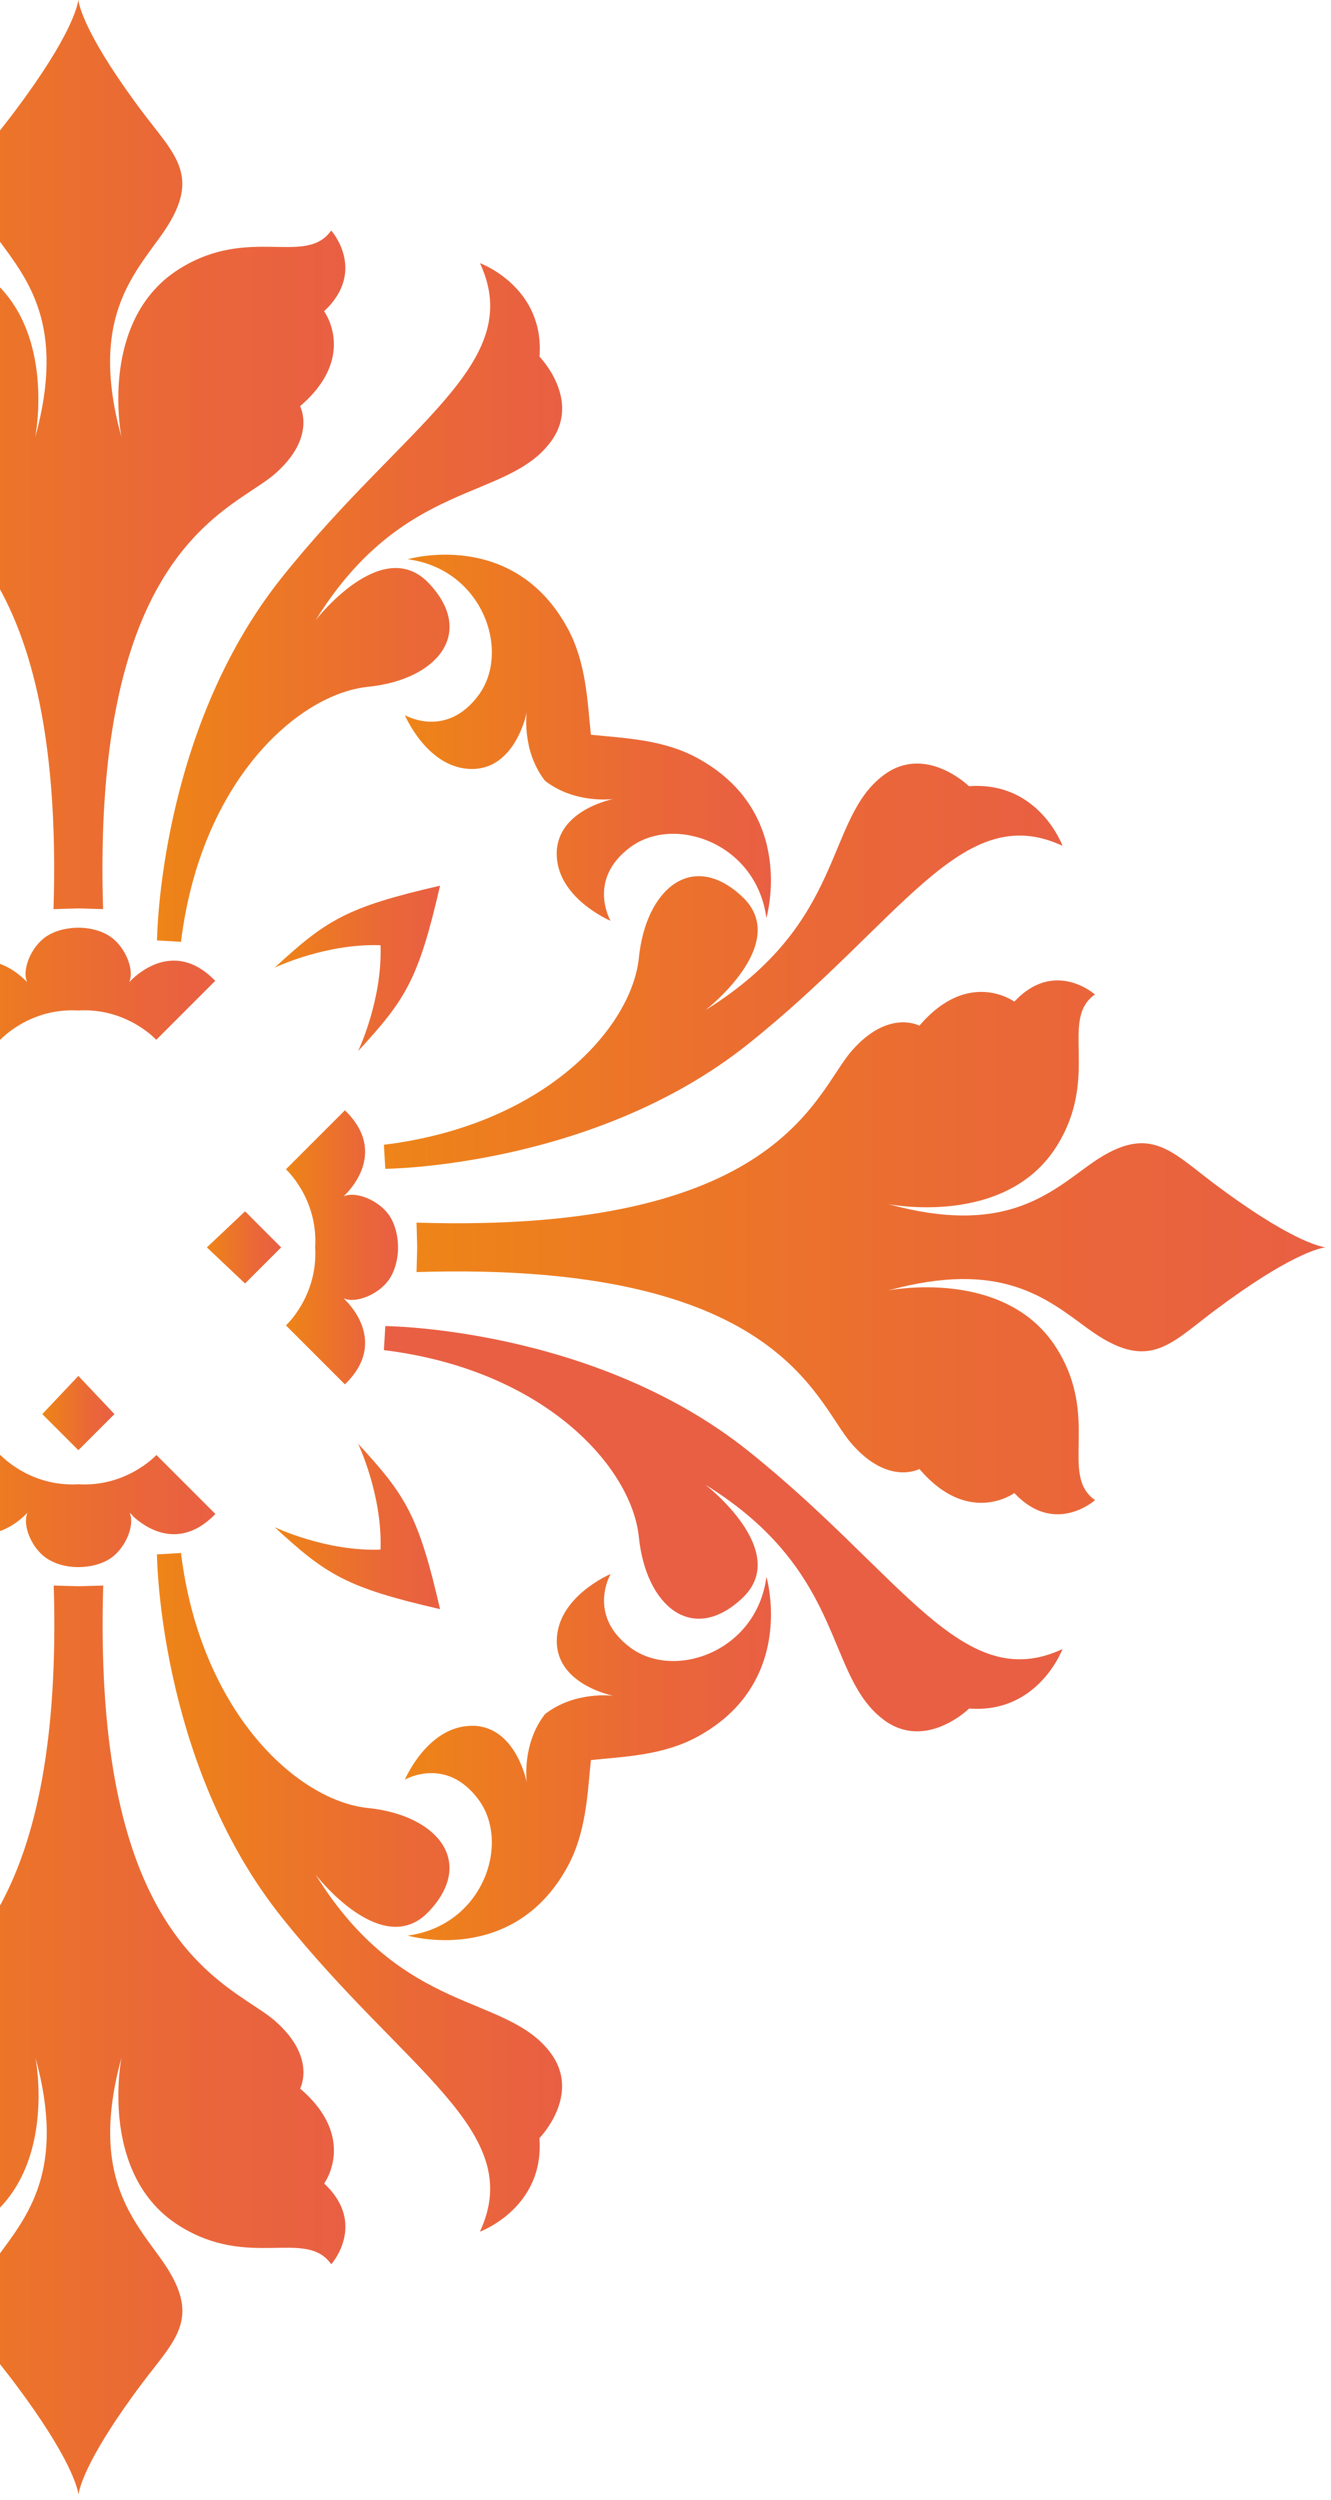
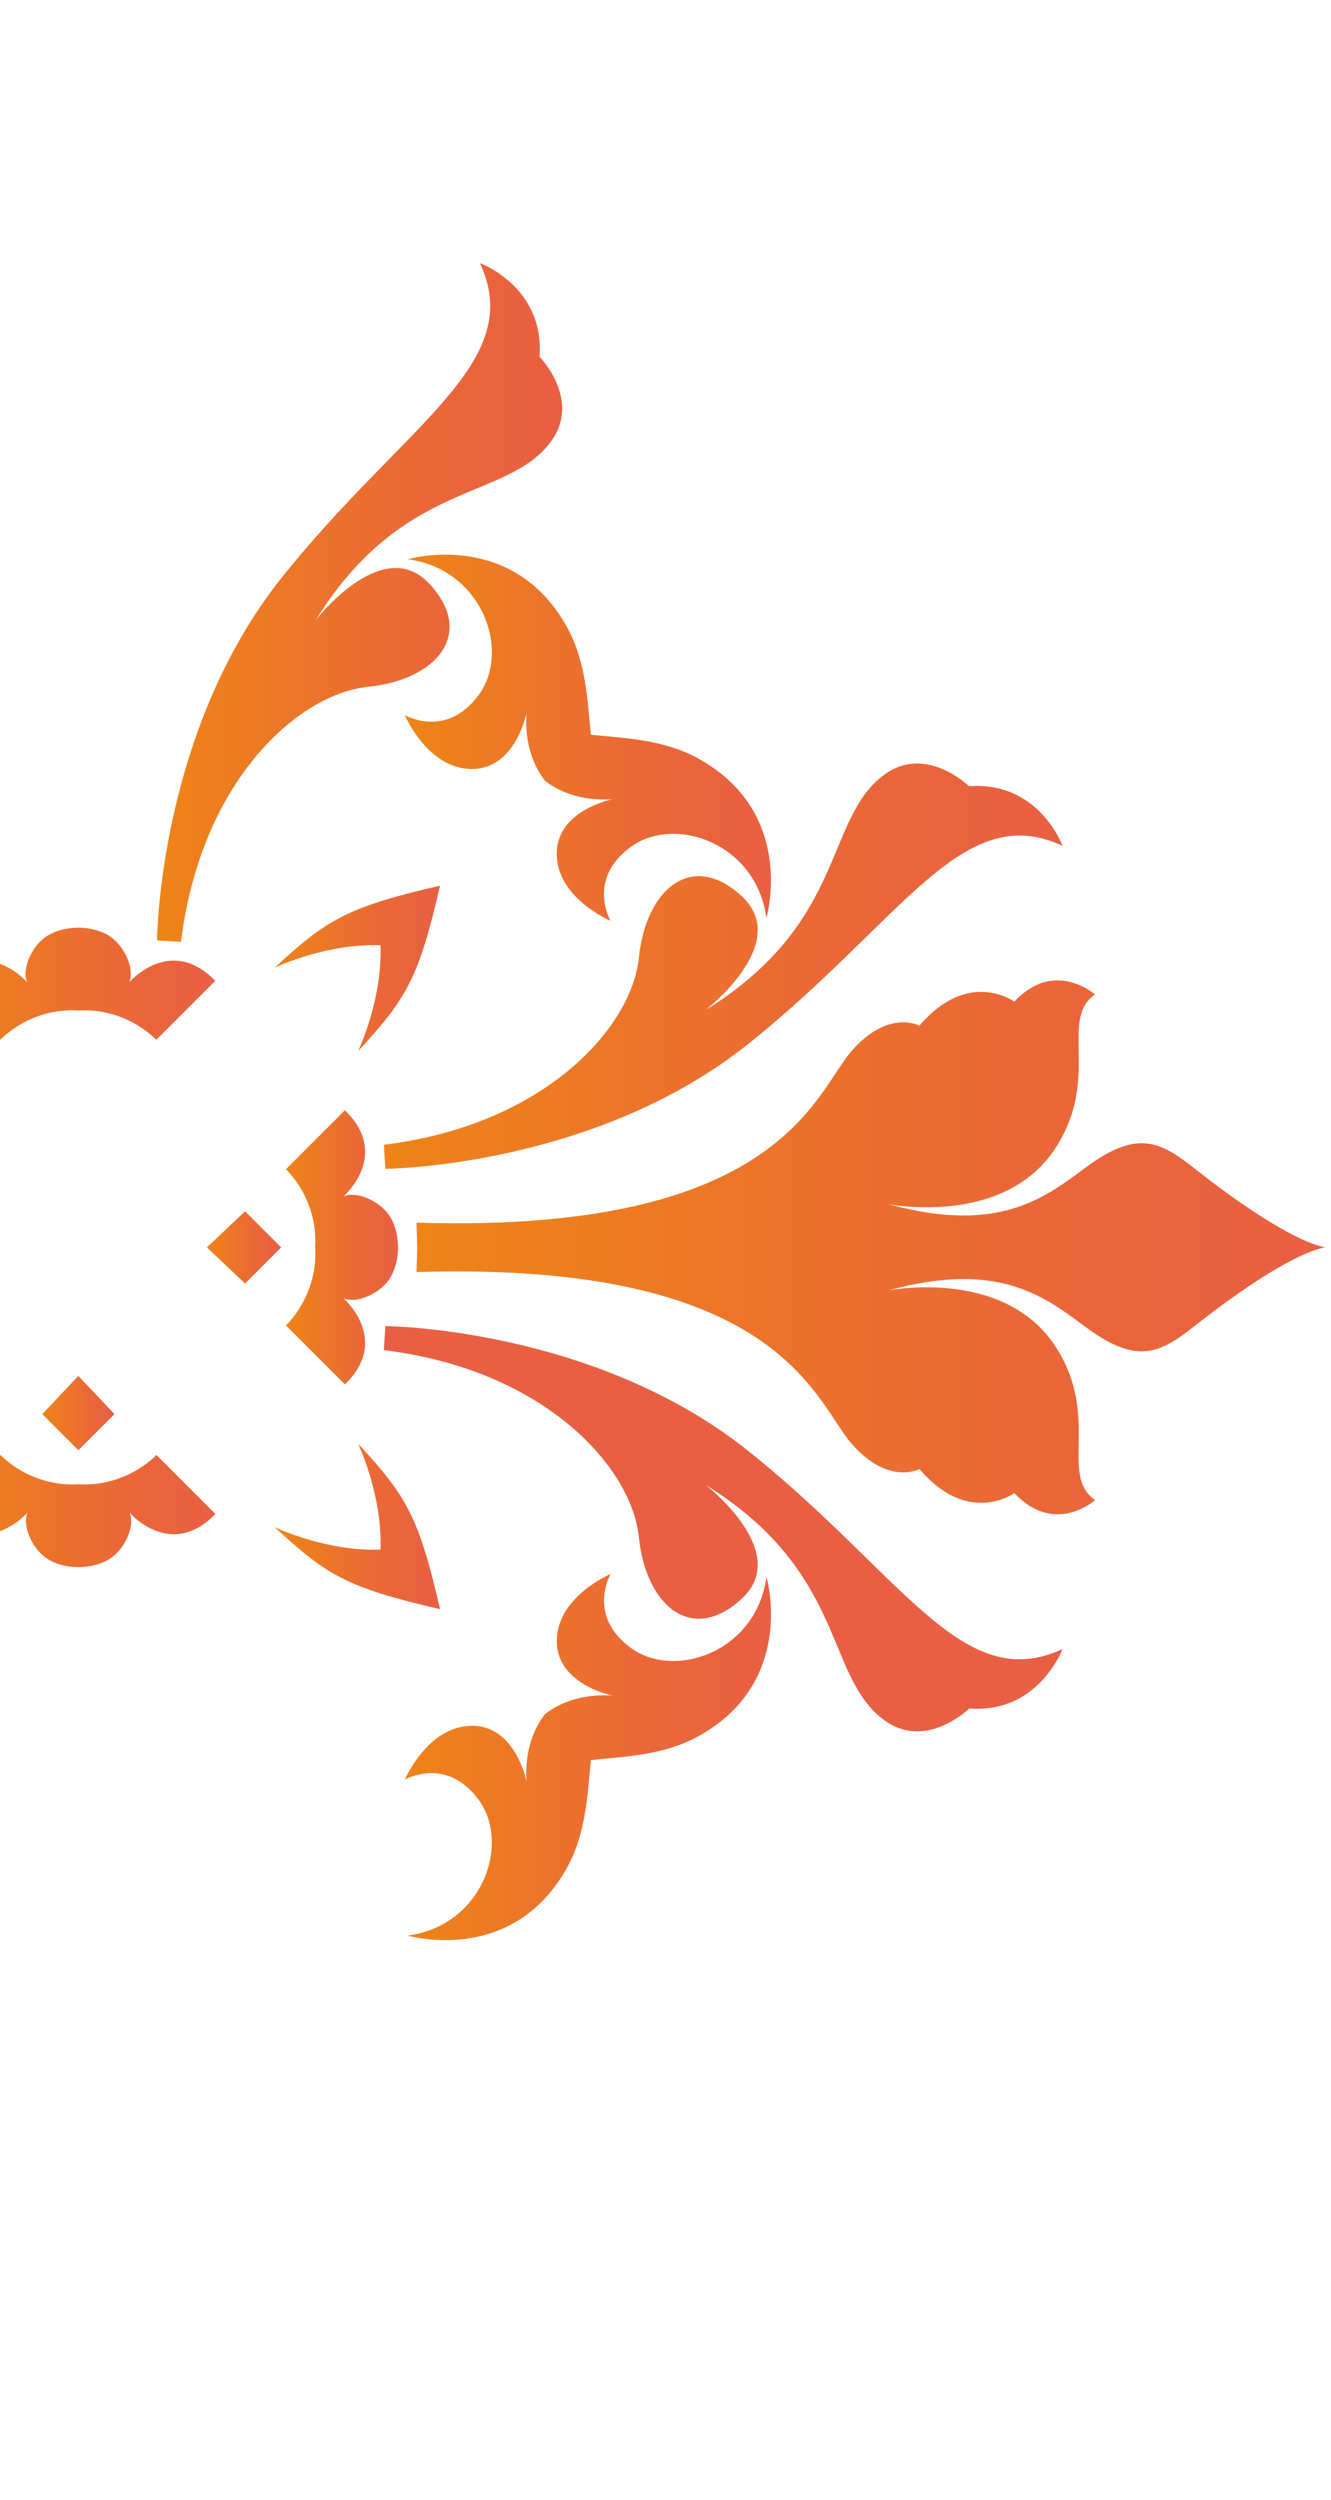
<svg xmlns="http://www.w3.org/2000/svg" width="197" height="370" viewBox="0 0 197 370" fill="none">
  <g clip-path="url(#clip0_435_537)">
    <path d="M157.26 125.16C157.26 125.16 153.75 115.57 143.42 116.35C143.42 116.35 137.03 110.09 130.84 114.67C121.98 121.22 125.39 136.48 104.42 149.48C104.42 149.48 117.21 139.63 109.87 132.71C102.53 125.79 95.61 131.45 94.56 141.73C93.51 152 80.72 166.47 56.82 169.41L57.03 172.97C57.03 172.97 87.85 172.76 110.71 154.52C133.56 136.28 142.37 118.24 157.26 125.17V125.16Z" fill="url(#paint0_linear_435_537)" />
    <path d="M23.23 139.17L26.79 139.38C29.73 115.48 44.19 102.68 54.47 101.64C64.75 100.59 70.41 93.67 63.49 86.33C56.57 78.99 46.72 91.78 46.72 91.78C59.72 70.81 74.97 74.22 81.53 65.36C86.11 59.17 79.85 52.78 79.85 52.78C80.64 42.45 71.04 38.94 71.04 38.94C77.96 53.83 59.93 62.64 41.69 85.49C23.45 108.35 23.24 139.17 23.24 139.17H23.23Z" fill="url(#paint1_linear_435_537)" />
    <path d="M59.92 105.83C59.92 105.83 63.32 113.91 69.99 113.8C76.38 113.69 77.96 105.41 77.96 105.41C77.96 105.41 77.17 111.04 80.66 115.54C85.15 119.04 90.79 118.24 90.79 118.24C90.79 118.24 82.51 119.81 82.4 126.21C82.29 132.87 90.37 136.27 90.37 136.27C90.37 136.27 86.8 130.19 93.3 125.37C99.8 120.55 111.96 124.74 113.43 135.85C113.43 135.85 118.04 120.21 103.16 112.15C98.06 109.39 92.31 109.24 87.46 108.73C86.94 103.89 86.8 98.14 84.04 93.03C75.99 78.14 60.34 82.76 60.34 82.76C71.45 84.23 75.65 96.39 70.82 102.89C66 109.39 59.92 105.83 59.92 105.83Z" fill="url(#paint2_linear_435_537)" />
    <path d="M30.63 184.61L36.27 189.94L41.61 184.6L36.27 179.26L30.63 184.59H30.57L30.58 184.6L30.57 184.61H30.63Z" fill="url(#paint3_linear_435_537)" />
    <path d="M57.55 179.78C56.08 177.68 52.73 176.21 50.84 177.05C50.84 177.05 57.9 170.93 51.05 164.31L42.32 173.04C42.32 173.04 47.08 177.36 46.65 184.58H46.61V184.6H46.65C47.07 191.82 42.32 196.14 42.32 196.14L51.05 204.87C57.9 198.25 50.84 192.13 50.84 192.13C52.73 192.97 56.08 191.5 57.55 189.4C58.98 187.36 58.92 184.73 58.91 184.58C58.91 184.43 58.97 181.8 57.55 179.76V179.78Z" fill="url(#paint4_linear_435_537)" />
    <path d="M162.08 147.18C162.08 147.18 156.1 141.83 150.13 148.23C150.13 148.23 143.37 143.25 136.08 151.79C136.08 151.79 131.47 149.27 126.02 155.56C120.57 161.85 115.33 182.61 61.65 180.93L61.75 184.58H61.71V184.6H61.75L61.65 188.25C115.33 186.57 120.57 207.33 126.02 213.62C131.47 219.91 136.08 217.39 136.08 217.39C143.37 225.94 150.13 220.95 150.13 220.95C156.11 227.35 162.08 222 162.08 222C156.73 218.23 162.86 209.89 156.42 199.57C148.86 187.47 131.47 190.97 131.47 190.97C148.24 186.35 154.97 192.21 161.03 196.63C169.94 203.13 173.03 199.01 179.69 194.01C190.85 185.64 195.32 184.7 196.19 184.59C195.32 184.47 190.84 183.52 179.69 175.15C173.03 170.15 169.94 166.03 161.03 172.53C154.97 176.95 148.24 182.81 131.47 178.19C131.47 178.19 148.87 181.7 156.42 169.59C162.87 159.26 156.73 150.93 162.08 147.15V147.18Z" fill="url(#paint5_linear_435_537)" />
    <path d="M56.32 139.88C56.62 148.02 53 155.55 53 155.55C60.04 147.91 61.94 144.97 65.13 131.07C51.23 134.26 48.29 136.17 40.65 143.2C40.65 143.2 48.17 139.59 56.32 139.88Z" fill="url(#paint6_linear_435_537)" />
    <path d="M40.65 226C48.29 233.04 51.23 234.94 65.13 238.13C61.94 224.23 60.04 221.29 53 213.65C53 213.65 56.61 221.17 56.32 229.32C48.18 229.62 40.65 226 40.65 226Z" fill="url(#paint7_linear_435_537)" />
-     <path d="M41.68 283.71C59.92 306.56 77.96 315.37 71.03 330.26C71.03 330.26 80.62 326.75 79.84 316.42C79.84 316.42 86.1 310.03 81.52 303.84C74.97 294.98 59.71 298.39 46.71 277.42C46.71 277.42 56.56 290.21 63.48 282.87C70.4 275.53 64.74 268.61 54.46 267.56C47.65 266.87 39 260.97 33.09 250.13C30.09 244.63 27.77 237.87 26.79 229.82L23.23 230.03C23.23 230.03 23.29 238.64 26.04 250.13C28.49 260.38 33.08 272.93 41.68 283.71Z" fill="url(#paint8_linear_435_537)" />
    <path d="M143.42 252.84C147.51 253.15 150.52 251.83 152.67 250.13C155.96 247.53 157.26 244.04 157.26 244.04C142.37 250.96 133.56 232.93 110.71 214.69C87.85 196.45 57.03 196.24 57.03 196.24L56.82 199.8C80.73 202.74 93.52 217.21 94.56 227.48C95.61 237.76 102.53 243.42 109.87 236.5C117.21 229.58 104.42 219.73 104.42 219.73C121.56 230.36 122.41 242.49 127 250.15C128.02 251.86 129.23 253.35 130.84 254.54C137.03 259.12 143.42 252.86 143.42 252.86V252.84Z" fill="url(#paint9_linear_435_537)" />
    <path d="M69.99 255.4C63.33 255.29 59.92 263.37 59.92 263.37C59.92 263.37 66 259.81 70.82 266.31C75.64 272.81 71.45 284.97 60.34 286.44C60.34 286.44 75.98 291.05 84.04 276.17C86.8 271.07 86.95 265.32 87.46 260.47C92.3 259.95 98.05 259.81 103.16 257.05C106.79 255.09 109.26 252.67 110.92 250.14C116.07 242.3 113.44 233.35 113.44 233.35C111.98 244.46 99.81 248.66 93.31 243.83C86.81 239.01 90.38 232.93 90.38 232.93C90.38 232.93 82.3 236.33 82.41 242.99C82.48 247 85.75 249.11 88.19 250.13C89.64 250.74 90.8 250.96 90.8 250.96C90.8 250.96 85.17 250.17 80.67 253.66C77.17 258.15 77.97 263.78 77.97 263.78C77.97 263.78 76.4 255.5 70 255.39L69.99 255.4Z" fill="url(#paint10_linear_435_537)" />
    <path d="M11.6 214.61L16.94 209.27L11.61 203.63V203.57L11.6 203.58L11.59 203.57V203.63L6.26 209.27L11.6 214.61Z" fill="url(#paint11_linear_435_537)" />
    <path d="M-8.68 145.14L0.05 153.87C0.05 153.87 4.37 149.11 11.59 149.54C14.97 149.34 17.7 150.28 19.66 151.33C21.9 152.53 23.13 153.88 23.13 153.88L31.86 145.15C26.4 139.5 21.29 143.31 19.66 144.82C19.31 145.14 19.12 145.36 19.12 145.36C19.96 143.47 18.49 140.12 16.39 138.65C14.35 137.22 11.72 137.28 11.57 137.29C11.42 137.29 8.79 137.23 6.75 138.65C4.65 140.12 3.18 143.47 4.02 145.36C4.02 145.36 -2.1 138.3 -8.72 145.15L-8.68 145.14Z" fill="url(#paint12_linear_435_537)" />
    <path d="M19.68 224.38C21.31 225.89 26.42 229.7 31.88 224.05L23.15 215.32C23.15 215.32 21.91 216.67 19.68 217.86C17.72 218.91 14.99 219.85 11.61 219.65C4.39 220.07 0.07 215.32 0.07 215.32L-8.66 224.05C-2.04 230.9 4.08 223.84 4.08 223.84C3.24 225.73 4.71 229.08 6.81 230.55C8.85 231.98 11.48 231.92 11.63 231.91C11.78 231.91 14.41 231.97 16.45 230.55C18.55 229.08 20.02 225.73 19.18 223.84C19.18 223.84 19.37 224.06 19.72 224.38H19.68Z" fill="url(#paint13_linear_435_537)" />
-     <path d="M11.61 -9.76585e-06H11.59C11.48 0.87 10.54 5.35 2.17 16.5C-2.83 23.16 -6.95 26.25 -0.45 35.16C3.97 41.22 9.82 47.95 5.21 64.72C5.21 64.72 8.71 47.32 -3.39 39.77C-13.72 33.32 -22.05 39.46 -25.83 34.11C-25.83 34.11 -31.18 40.09 -24.78 46.06C-24.78 46.06 -29.76 52.82 -21.22 60.11C-21.22 60.11 -23.74 64.72 -17.45 70.17C-11.16 75.62 9.6 80.86 7.92 134.54L11.58 134.43V134.47H11.6V134.43L15.26 134.54C14.7 116.69 16.63 104.22 19.68 95.3C25.8 77.38 36.44 73.81 40.64 70.17C46.93 64.72 44.41 60.11 44.41 60.11C52.96 52.82 47.97 46.06 47.97 46.06C54.37 40.08 49.02 34.11 49.02 34.11C45.25 39.46 36.91 33.32 26.58 39.77C23.2 41.88 21.03 44.76 19.67 47.82C16.16 55.69 17.98 64.72 17.98 64.72C14.72 52.89 16.68 46.06 19.67 40.93C20.92 38.79 22.34 36.94 23.64 35.15C30.14 26.24 26.02 23.15 21.02 16.49C20.54 15.86 20.1 15.25 19.67 14.66C12.56 4.84 11.7 0.81 11.6 -0.01L11.61 -9.76585e-06Z" fill="url(#paint14_linear_435_537)" />
-     <path d="M11.61 369.2C11.71 368.38 12.57 364.34 19.68 354.53C20.11 353.94 20.55 353.33 21.03 352.7C26.03 346.04 30.15 342.95 23.65 334.04C22.35 332.26 20.93 330.4 19.68 328.26C16.69 323.13 14.74 316.3 17.99 304.47C17.99 304.47 16.17 313.5 19.68 321.37C21.04 324.43 23.2 327.31 26.59 329.42C36.92 335.87 45.25 329.73 49.03 335.08C49.03 335.08 54.38 329.1 47.98 323.13C47.98 323.13 52.96 316.37 44.42 309.08C44.42 309.08 46.93 304.47 40.65 299.02C36.45 295.38 25.81 291.81 19.69 273.89C17.62 267.82 16.07 260.08 15.47 250.13C15.19 245.46 15.1 240.34 15.28 234.64L11.62 234.74V234.7H11.6V234.74L7.95 234.64C8.13 240.34 8.04 245.46 7.76 250.13C5.37 289.41 -11.79 294.14 -17.42 299.02C-23.71 304.47 -21.19 309.08 -21.19 309.08C-29.74 316.37 -24.75 323.13 -24.75 323.13C-31.15 329.11 -25.8 335.08 -25.8 335.08C-22.03 329.73 -13.69 335.87 -3.36 329.42C8.74 321.86 5.24 304.47 5.24 304.47C9.85 321.24 4 327.98 -0.42 334.04C-6.92 342.95 -2.8 346.04 2.2 352.7C10.57 363.86 11.51 368.33 11.62 369.2H11.64H11.61Z" fill="url(#paint15_linear_435_537)" />
  </g>
  <defs>
    <linearGradient id="paint0_linear_435_537" x1="56.82" y1="142.98" x2="157.26" y2="142.98" gradientUnits="userSpaceOnUse">
      <stop stop-color="#EF8518" />
      <stop offset="0.03" stop-color="#EE8319" />
      <stop offset="0.65" stop-color="#EA6837" />
      <stop offset="1" stop-color="#E95F43" />
    </linearGradient>
    <linearGradient id="paint1_linear_435_537" x1="23.23" y1="89.16" x2="83.2" y2="89.16" gradientUnits="userSpaceOnUse">
      <stop stop-color="#EF8518" />
      <stop offset="0.03" stop-color="#EE8319" />
      <stop offset="0.65" stop-color="#EA6837" />
      <stop offset="1" stop-color="#E95F43" />
    </linearGradient>
    <linearGradient id="paint2_linear_435_537" x1="59.92" y1="109.18" x2="114.11" y2="109.18" gradientUnits="userSpaceOnUse">
      <stop stop-color="#EF8518" />
      <stop offset="0.03" stop-color="#EE8319" />
      <stop offset="0.65" stop-color="#EA6837" />
      <stop offset="1" stop-color="#E95F43" />
    </linearGradient>
    <linearGradient id="paint3_linear_435_537" x1="30.57" y1="184.6" x2="41.61" y2="184.6" gradientUnits="userSpaceOnUse">
      <stop stop-color="#EF8518" />
      <stop offset="0.03" stop-color="#EE8319" />
      <stop offset="0.65" stop-color="#EA6837" />
      <stop offset="1" stop-color="#E95F43" />
    </linearGradient>
    <linearGradient id="paint4_linear_435_537" x1="42.33" y1="184.6" x2="58.92" y2="184.6" gradientUnits="userSpaceOnUse">
      <stop stop-color="#EF8518" />
      <stop offset="0.03" stop-color="#EE8319" />
      <stop offset="0.65" stop-color="#EA6837" />
      <stop offset="1" stop-color="#E95F43" />
    </linearGradient>
    <linearGradient id="paint5_linear_435_537" x1="61.64" y1="184.6" x2="196.2" y2="184.6" gradientUnits="userSpaceOnUse">
      <stop stop-color="#EF8518" />
      <stop offset="0.03" stop-color="#EE8319" />
      <stop offset="0.65" stop-color="#EA6837" />
      <stop offset="1" stop-color="#E95F43" />
    </linearGradient>
    <linearGradient id="paint6_linear_435_537" x1="40.65" y1="143.31" x2="65.13" y2="143.31" gradientUnits="userSpaceOnUse">
      <stop stop-color="#EF8518" />
      <stop offset="0.03" stop-color="#EE8319" />
      <stop offset="0.65" stop-color="#EA6837" />
      <stop offset="1" stop-color="#E95F43" />
    </linearGradient>
    <linearGradient id="paint7_linear_435_537" x1="40.65" y1="225.89" x2="65.13" y2="225.89" gradientUnits="userSpaceOnUse">
      <stop stop-color="#EF8518" />
      <stop offset="0.03" stop-color="#EE8319" />
      <stop offset="0.65" stop-color="#EA6837" />
      <stop offset="1" stop-color="#E95F43" />
    </linearGradient>
    <linearGradient id="paint8_linear_435_537" x1="23.23" y1="280.04" x2="83.2" y2="280.04" gradientUnits="userSpaceOnUse">
      <stop stop-color="#EF8518" />
      <stop offset="0.03" stop-color="#EE8319" />
      <stop offset="0.65" stop-color="#EA6837" />
      <stop offset="1" stop-color="#E95F43" />
    </linearGradient>
    <linearGradient id="paint9_linear_435_537" x1="-173" y1="226.21" x2="-172" y2="226.21" gradientUnits="userSpaceOnUse">
      <stop stop-color="#EF8518" />
      <stop offset="0.03" stop-color="#EE8319" />
      <stop offset="0.65" stop-color="#EA6837" />
      <stop offset="1" stop-color="#E95F43" />
    </linearGradient>
    <linearGradient id="paint10_linear_435_537" x1="59.92" y1="260.02" x2="114.1" y2="260.02" gradientUnits="userSpaceOnUse">
      <stop stop-color="#EF8518" />
      <stop offset="0.03" stop-color="#EE8319" />
      <stop offset="0.65" stop-color="#EA6837" />
      <stop offset="1" stop-color="#E95F43" />
    </linearGradient>
    <linearGradient id="paint11_linear_435_537" x1="6.26" y1="209.09" x2="16.94" y2="209.09" gradientUnits="userSpaceOnUse">
      <stop stop-color="#EF8518" />
      <stop offset="0.03" stop-color="#EE8319" />
      <stop offset="0.65" stop-color="#EA6837" />
      <stop offset="1" stop-color="#E95F43" />
    </linearGradient>
    <linearGradient id="paint12_linear_435_537" x1="-8.68" y1="145.58" x2="31.88" y2="145.58" gradientUnits="userSpaceOnUse">
      <stop stop-color="#EF8518" />
      <stop offset="0.03" stop-color="#EE8319" />
      <stop offset="0.65" stop-color="#EA6837" />
      <stop offset="1" stop-color="#E95F43" />
    </linearGradient>
    <linearGradient id="paint13_linear_435_537" x1="-8.68" y1="223.62" x2="31.88" y2="223.62" gradientUnits="userSpaceOnUse">
      <stop stop-color="#EF8518" />
      <stop offset="0.03" stop-color="#EE8319" />
      <stop offset="0.65" stop-color="#EA6837" />
      <stop offset="1" stop-color="#E95F43" />
    </linearGradient>
    <linearGradient id="paint14_linear_435_537" x1="-27.92" y1="67.28" x2="51.11" y2="67.28" gradientUnits="userSpaceOnUse">
      <stop stop-color="#EF8518" />
      <stop offset="0.03" stop-color="#EE8319" />
      <stop offset="0.65" stop-color="#EA6837" />
      <stop offset="1" stop-color="#E95F43" />
    </linearGradient>
    <linearGradient id="paint15_linear_435_537" x1="-27.92" y1="301.92" x2="51.11" y2="301.92" gradientUnits="userSpaceOnUse">
      <stop stop-color="#EF8518" />
      <stop offset="0.03" stop-color="#EE8319" />
      <stop offset="0.65" stop-color="#EA6837" />
      <stop offset="1" stop-color="#E95F43" />
    </linearGradient>
    <clipPath id="clip0_435_537">
      <rect width="369.2" height="369.2" fill="white" transform="translate(-173)" />
    </clipPath>
  </defs>
</svg>